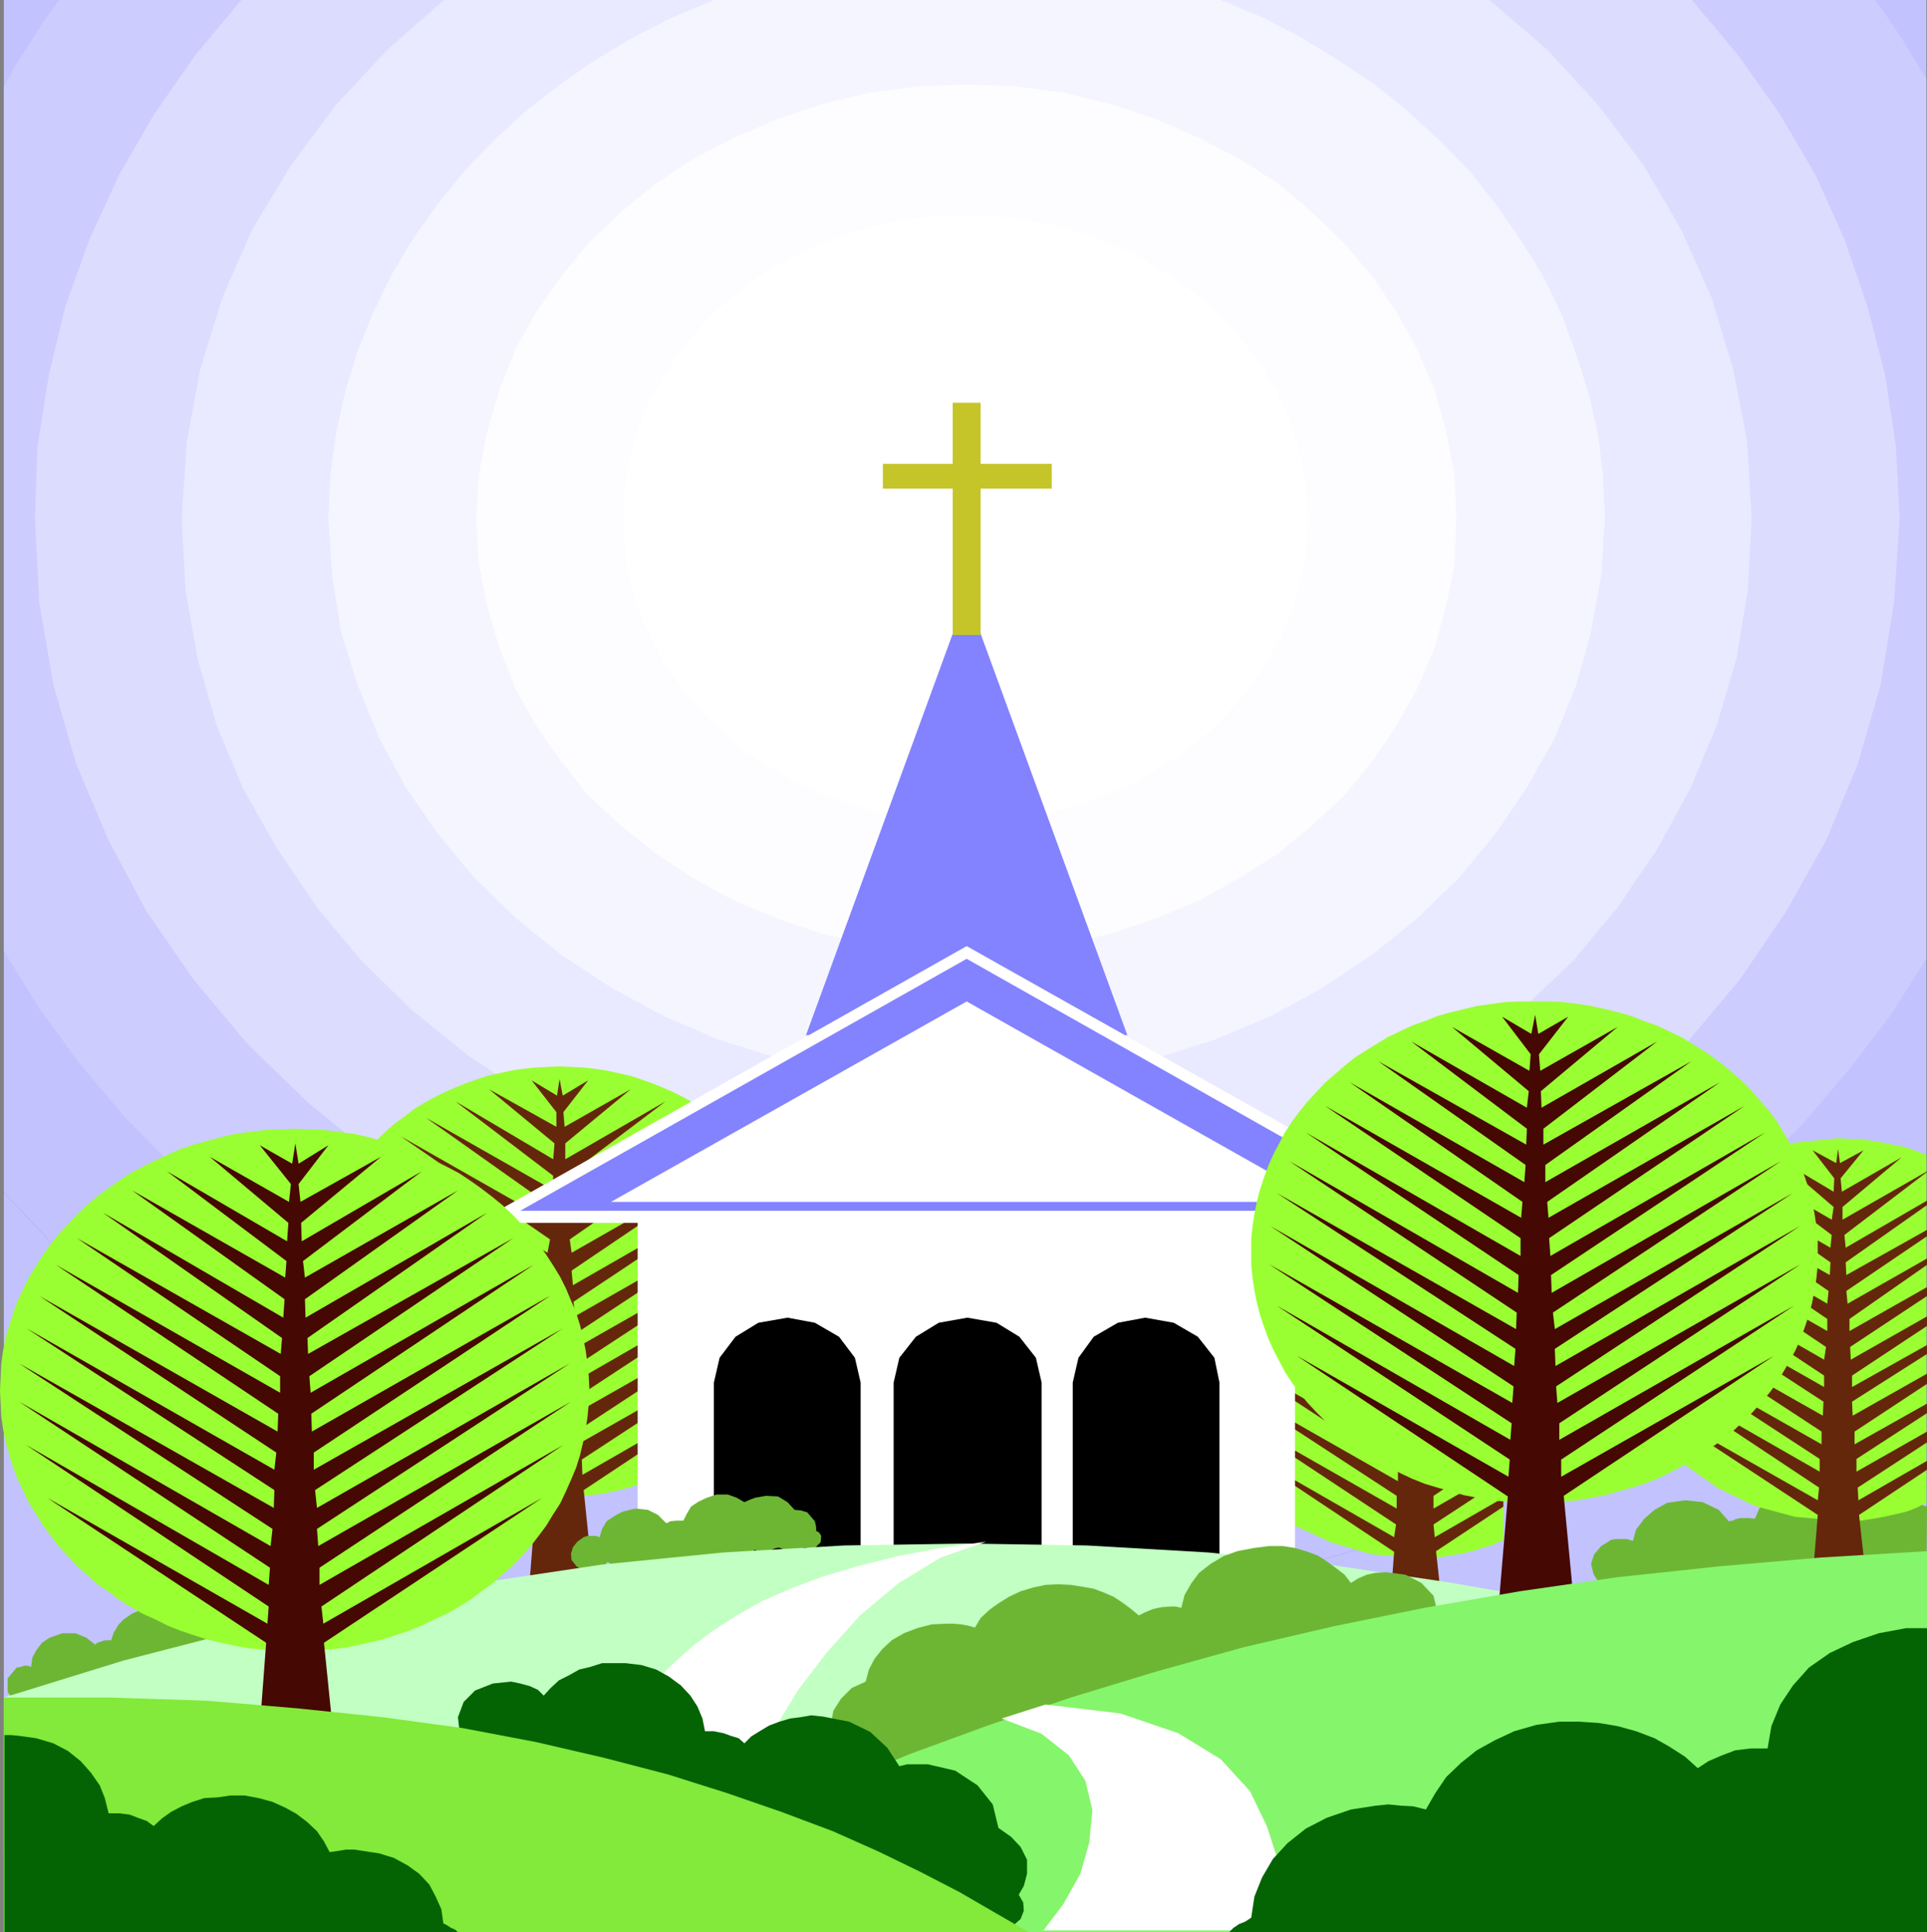
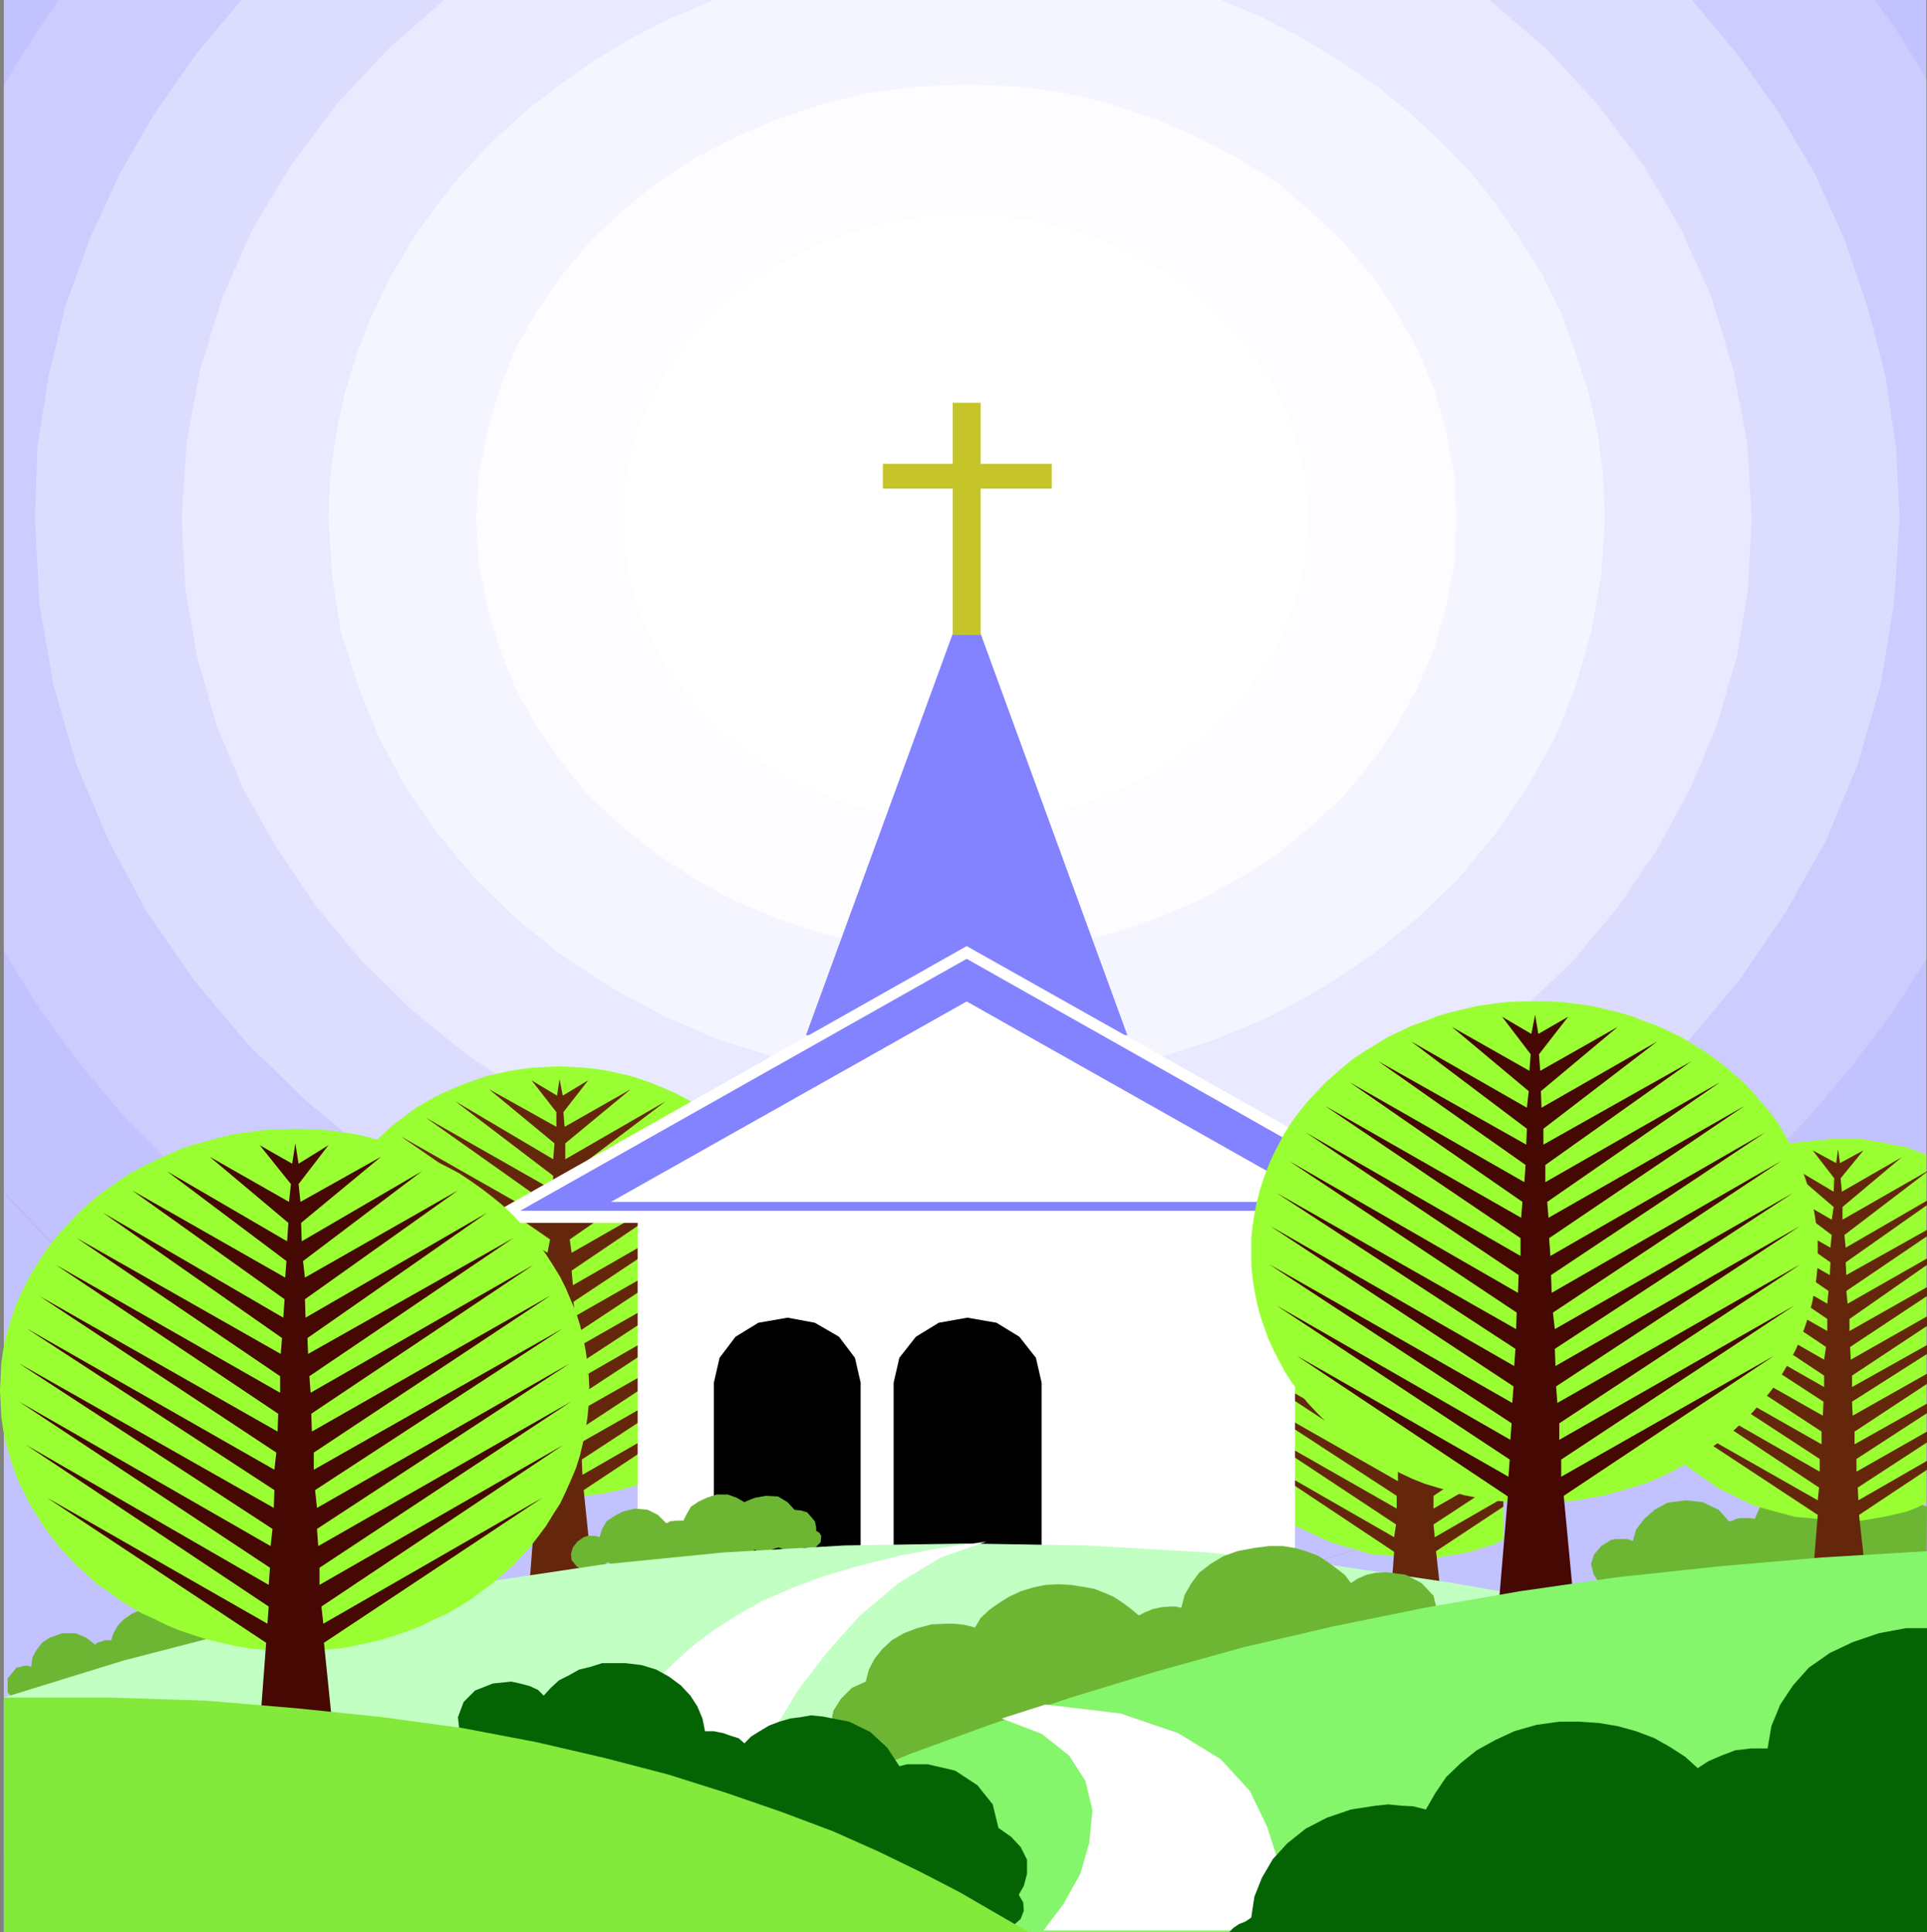
<svg xmlns="http://www.w3.org/2000/svg" xmlns:ns1="http://sodipodi.sourceforge.net/DTD/sodipodi-0.dtd" xmlns:ns2="http://www.inkscape.org/namespaces/inkscape" version="1.0" width="129.595mm" height="129.978mm" id="svg39" ns1:docname="Church 34.wmf">
  <rect width="100%" height="100%" fill="#808080" stroke="none" />
  <ns1:namedview id="namedview39" pagecolor="#ffffff" bordercolor="#000000" borderopacity="0.25" ns2:showpageshadow="2" ns2:pageopacity="0.0" ns2:pagecheckerboard="0" ns2:deskcolor="#d1d1d1" ns2:document-units="mm" />
  <defs id="defs1">
    <pattern id="WMFhbasepattern" patternUnits="userSpaceOnUse" width="6" height="6" x="0" y="0" />
  </defs>
  <path style="fill:#c2c2ff;fill-opacity:1;fill-rule:evenodd;stroke:none" d="M 0.969,491.254 H 489.81 l -0.161,-187.152 -10.978,11.646 -11.947,11.161 -12.269,10.352 -13.077,10.029 -13.884,9.058 -14.207,8.735 -14.691,7.764 -15.337,7.117 -15.821,6.632 -16.305,5.5 -16.951,5.014 -16.951,3.882 -17.274,3.397 -17.92,2.265 -17.92,1.456 -18.404,0.324 -18.566,-0.324 -17.92,-1.456 -17.92,-2.265 -17.597,-3.397 -17.113,-4.044 -16.79,-5.014 -16.305,-5.661 L 107.519,379.804 92.182,372.525 77.491,364.599 62.962,356.026 49.401,346.644 36.485,336.615 23.893,326.101 11.947,314.778 0.969,303.132 Z" id="path1" />
  <path style="fill:#c2c2ff;fill-opacity:1;fill-rule:evenodd;stroke:none" d="m 489.648,304.102 -10.978,11.646 -11.947,11.161 -12.269,10.352 -13.077,10.029 -13.884,9.058 -14.207,8.735 -14.691,7.764 -15.337,7.117 -15.821,6.632 -16.305,5.5 -16.951,5.014 -16.951,3.882 -17.274,3.397 -17.92,2.265 -17.92,1.456 -18.404,0.324 -18.566,-0.324 -17.92,-1.456 -17.92,-2.265 -17.597,-3.397 -17.113,-4.044 -16.79,-5.014 -16.305,-5.661 L 107.519,379.804 92.182,372.525 77.491,364.599 62.962,356.026 49.401,346.644 36.485,336.615 23.893,326.101 11.947,314.778 0.969,303.132 V 0 H 489.648 Z" id="path2" />
  <path style="fill:#046404;fill-opacity:1;fill-rule:evenodd;stroke:none" d="m 258.95,481.711 1.13,1.941 0.161,2.103 -0.807,2.103 -1.453,1.294 -2.099,0.971 -2.583,0.324 -1.614,-0.324 -1.614,-0.647 -1.13,-0.809 -0.807,-1.132 h -1.614 l -1.614,-0.162 -3.552,-0.809 -2.906,-1.132 -2.906,-1.779 -1.937,-2.426 h -0.807 l -0.969,-0.162 -3.229,-0.324 -3.229,-1.132 -3.067,-1.294 -2.583,-1.941 -1.13,0.647 -1.292,0.647 -1.292,0.324 h -1.453 l -1.776,-0.324 -1.453,-0.647 -1.13,-1.132 -0.969,-1.132 h -4.359 l -4.682,-0.971 -4.682,-1.618 -3.713,-2.103 -3.39,-3.073 -1.292,0.647 -1.453,0.324 -1.614,0.162 h -1.614 l -3.552,-0.809 -2.906,-1.941 -2.26,-2.426 -0.807,-2.912 -0.969,0.971 -1.13,0.647 -1.453,0.485 h -1.614 l -1.614,-0.485 -1.453,-0.647 -1.13,-0.971 -0.484,-1.294 -2.099,0.485 h -6.296 l -6.296,-1.294 -5.812,-2.588 -4.359,-4.044 -2.583,-4.853 -1.937,0.647 -2.099,0.647 h -4.036 l -4.52,-1.132 -3.875,-2.265 -2.26,-3.559 -0.484,-4.206 1.453,-3.882 2.906,-2.912 4.52,-1.779 4.682,-0.485 2.26,0.485 2.422,0.647 2.099,0.971 1.453,1.456 1.776,-1.941 2.099,-1.941 2.583,-1.294 2.583,-1.456 2.744,-0.647 3.067,-0.971 h 5.973 l 4.036,0.485 3.713,1.132 3.229,1.779 3.067,2.265 2.422,2.588 1.776,2.75 1.292,3.073 0.646,3.235 h 2.26 l 2.422,0.485 1.776,0.647 2.099,0.647 1.453,1.294 1.776,-1.779 2.099,-1.294 2.422,-1.456 2.583,-0.971 2.744,-0.809 2.583,-0.324 2.744,-0.485 3.067,0.324 6.619,1.294 5.328,2.588 4.359,4.044 3.067,4.691 1.937,-0.485 h 5.328 l 6.942,1.618 5.65,3.72 3.875,4.853 1.453,5.985 3.229,2.265 2.422,2.588 1.614,3.235 v 3.559 l -0.807,3.073 z" id="path3" />
  <path style="fill:#ccccff;fill-opacity:1;fill-rule:evenodd;stroke:none" d="M 489.648,20.058 486.581,14.882 483.352,9.705 480.123,4.853 476.572,0 H 15.014 L 11.139,5.338 7.749,10.676 4.197,16.176 0.969,21.999 V 241.826 l 9.041,14.558 10.009,13.749 11.301,13.426 12.108,12.293 13.077,11.97 14.045,10.676 14.368,10.352 15.337,9.382 16.467,8.088 16.628,7.441 17.597,6.632 18.243,5.176 18.404,4.206 18.889,3.073 19.534,1.779 19.857,0.485 19.696,-0.485 19.211,-1.779 18.889,-3.073 18.404,-4.044 18.081,-5.338 17.113,-6.309 16.951,-6.956 15.983,-8.25 15.498,-9.382 14.691,-10.029 13.722,-10.676 13.077,-11.808 11.947,-12.293 11.139,-13.102 10.332,-13.588 9.041,-14.235 z" id="path4" />
  <path style="fill:#dcdcff;fill-opacity:1;fill-rule:evenodd;stroke:none" d="m 430.077,0 11.624,13.911 10.655,15.043 9.041,15.367 7.426,16.499 5.812,16.984 4.52,17.47 2.744,18.117 0.969,18.44 -1.453,21.514 -3.39,20.705 -5.812,20.22 -8.072,19.411 -10.171,18.117 -11.785,17.308 -13.722,16.337 -15.175,14.72 -16.951,13.911 -18.243,11.808 -19.534,10.676 -20.503,8.735 -21.956,7.279 -22.602,5.176 -23.57,3.073 -24.055,1.132 -24.216,-1.132 -23.57,-3.073 -22.602,-5.176 -21.794,-7.279 -20.664,-8.735 L 113.331,305.881 95.088,294.073 78.137,280.162 62.962,265.442 49.239,249.105 37.293,231.797 27.606,213.68 19.373,194.269 13.561,174.05 10.009,153.345 8.879,131.831 9.525,113.391 12.431,95.275 16.628,77.805 22.763,60.82 30.351,44.321 39.23,28.954 49.724,13.911 61.347,0 Z" id="path5" />
  <path style="fill:#e9e9ff;fill-opacity:1;fill-rule:evenodd;stroke:none" d="m 378.577,0 14.691,12.617 13.077,14.235 11.462,15.205 9.525,16.337 7.749,17.308 5.489,18.278 3.552,18.44 1.13,19.411 -0.969,18.117 -2.906,17.47 -5.005,16.984 -6.78,16.176 -8.395,15.367 -10.009,14.72 -11.301,13.588 -13.238,12.617 -14.045,11.485 -15.337,10.191 -16.467,8.735 -17.436,7.441 -18.243,5.985 -19.05,4.529 -19.857,2.588 -20.341,0.971 -20.341,-0.971 -19.857,-2.588 -19.05,-4.529 -18.404,-5.985 -17.597,-7.441 -16.144,-8.735 -15.498,-10.191 -14.207,-11.485 -12.915,-12.617 L 80.559,230.665 70.549,215.945 61.832,200.578 55.051,184.402 50.208,167.418 47.141,149.948 46.172,131.831 47.463,112.421 50.854,93.98 56.504,75.702 64.092,58.394 73.94,42.057 85.24,26.852 98.479,12.617 112.847,0 Z" id="path6" />
  <path style="fill:#f5f5ff;fill-opacity:1;fill-rule:evenodd;stroke:none" d="m 310.288,0 10.494,4.367 10.009,5.176 9.525,5.823 9.364,6.309 8.395,6.794 8.072,7.441 7.588,7.764 6.619,8.411 6.135,8.897 5.65,9.058 4.682,9.544 3.713,10.191 3.229,10.029 2.422,10.514 1.292,10.514 0.484,10.999 -0.969,14.72 -2.583,14.235 -3.875,13.749 -5.328,13.102 -7.103,12.617 -7.911,11.646 -9.364,11.323 -10.494,10.191 -11.624,9.382 -12.431,8.25 -13.238,7.279 -14.207,5.985 -14.853,4.691 -15.66,3.559 -15.821,2.265 -16.628,0.809 -16.628,-0.809 -15.983,-2.265 -15.498,-3.559 -15.175,-4.691 -13.884,-5.985 -13.4,-7.279 -12.592,-8.25 -11.624,-9.382 -10.494,-10.191 -9.364,-11.323 -8.072,-11.646 -6.78,-12.617 -5.328,-13.102 -4.359,-13.749 -2.26,-14.235 -0.969,-14.72 0.484,-10.999 1.453,-10.514 2.26,-10.514 3.067,-10.029 4.036,-10.191 4.682,-9.544 5.328,-9.058 6.296,-8.897 6.78,-8.411 7.426,-7.764 8.072,-7.441 8.718,-6.794 9.041,-6.309 9.686,-5.823 L 170.965,4.367 181.459,0 Z" id="path7" />
  <path style="fill:#fdfdff;fill-opacity:1;fill-rule:evenodd;stroke:none" d="m 245.712,21.514 12.754,0.485 12.431,1.618 11.624,2.912 11.624,3.882 10.655,4.691 10.332,5.338 9.848,6.309 8.556,7.279 8.233,7.926 7.103,8.411 6.135,9.058 5.328,9.544 4.359,10.352 2.906,10.514 2.099,10.999 0.484,10.999 -0.484,11.485 -2.099,10.676 -2.906,10.514 -4.359,10.352 -5.328,9.544 -6.135,9.058 -7.103,8.735 -8.233,7.603 -8.556,7.117 -9.848,6.309 -10.332,5.661 -10.655,4.529 -11.624,3.882 -11.624,2.75 -12.431,1.618 -12.754,0.485 -12.592,-0.485 -12.431,-1.618 -11.947,-2.75 -11.462,-3.882 -10.816,-4.529 -10.332,-5.661 -9.525,-6.309 -8.879,-7.117 -8.233,-7.603 -6.942,-8.735 -6.296,-9.058 -5.328,-9.544 -4.036,-10.352 -3.067,-10.514 -2.099,-10.676 -0.646,-11.485 0.646,-10.999 2.099,-10.999 3.067,-10.514 4.036,-10.352 5.328,-9.544 6.296,-9.058 6.942,-8.411 8.233,-7.926 8.879,-7.279 9.525,-6.309 10.332,-5.338 10.816,-4.691 11.462,-3.882 11.947,-2.912 12.431,-1.618 z" id="path8" />
  <path style="fill:#ffffff;fill-opacity:1;fill-rule:evenodd;stroke:none" d="m 245.389,54.674 4.52,0.162 4.359,0.324 4.359,0.485 4.197,0.647 4.197,0.809 4.197,1.132 4.036,1.132 3.875,1.456 3.875,1.456 3.875,1.779 3.552,1.779 3.552,2.103 3.39,2.103 3.229,2.265 3.229,2.426 3.067,2.588 2.906,2.588 2.583,2.912 2.744,2.912 2.422,3.073 2.26,3.073 2.099,3.235 1.937,3.235 1.776,3.397 1.453,3.559 1.453,3.559 1.13,3.72 0.969,3.72 0.807,3.72 0.484,3.882 0.323,3.882 0.161,4.044 -0.161,3.882 -0.323,3.882 -0.484,3.882 -0.807,3.882 -0.969,3.72 -1.13,3.72 -1.453,3.559 -1.453,3.397 -1.776,3.397 -1.937,3.397 -2.099,3.235 -2.26,3.073 -2.422,3.073 -2.744,2.912 -2.583,2.912 -2.906,2.588 -3.067,2.588 -3.229,2.426 -3.229,2.265 -3.39,2.103 -3.552,2.103 -3.552,1.779 -3.875,1.779 -3.875,1.456 -3.875,1.456 -4.036,1.132 -4.197,1.132 -4.197,0.809 -4.197,0.647 -4.359,0.485 -4.359,0.324 -4.52,0.162 -4.52,-0.162 -4.359,-0.324 -4.359,-0.485 -4.197,-0.647 -4.197,-0.809 -4.197,-1.132 -4.036,-1.132 -3.875,-1.456 -3.875,-1.456 -3.713,-1.779 -3.713,-1.779 -3.552,-2.103 -3.39,-2.103 -3.229,-2.265 -3.229,-2.426 -2.906,-2.588 -2.906,-2.588 -2.744,-2.912 -2.583,-2.912 -2.422,-3.073 -2.26,-3.073 -2.26,-3.235 -1.776,-3.397 -1.776,-3.397 -1.614,-3.397 -1.453,-3.559 -1.13,-3.72 -0.969,-3.72 -0.807,-3.882 -0.484,-3.882 -0.323,-3.882 -0.161,-3.882 0.161,-4.044 0.323,-3.882 0.484,-3.882 0.807,-3.72 0.969,-3.72 1.13,-3.72 1.453,-3.559 1.614,-3.559 1.776,-3.397 1.776,-3.235 2.26,-3.235 2.26,-3.073 2.422,-3.073 2.583,-2.912 2.744,-2.912 2.906,-2.588 2.906,-2.588 3.229,-2.426 3.229,-2.265 3.39,-2.103 3.552,-2.103 3.713,-1.779 3.713,-1.779 3.875,-1.456 3.875,-1.456 4.036,-1.132 4.197,-1.132 4.197,-0.809 4.197,-0.647 4.359,-0.485 4.359,-0.324 z" id="path9" />
  <path style="fill:#8383ff;fill-opacity:1;fill-rule:evenodd;stroke:none" d="m 245.712,151.404 40.844,111.774 h -81.689 z" id="path10" />
  <path style="fill:#99ff32;fill-opacity:1;fill-rule:evenodd;stroke:none" d="m 142.067,271.104 3.229,0.162 3.067,0.162 3.067,0.324 3.067,0.485 2.906,0.647 2.906,0.647 2.906,0.971 2.744,0.971 2.744,1.132 2.583,1.132 2.583,1.294 2.583,1.456 2.422,1.456 2.26,1.779 2.26,1.618 2.099,1.779 2.099,1.941 1.937,2.103 1.776,1.941 1.776,2.103 1.614,2.265 1.453,2.265 1.453,2.426 1.292,2.426 0.969,2.426 0.969,2.588 0.807,2.588 0.807,2.588 0.484,2.75 0.484,2.75 0.161,2.75 v 2.75 2.912 l -0.161,2.75 -0.484,2.75 -0.484,2.588 -0.807,2.75 -0.807,2.588 -0.969,2.426 -0.969,2.588 -1.292,2.426 -1.453,2.265 -1.453,2.265 -1.614,2.265 -1.776,2.103 -1.776,2.103 -1.937,2.103 -2.099,1.779 -2.099,1.779 -2.26,1.779 -2.26,1.618 -2.422,1.456 -2.583,1.618 -2.583,1.132 -2.583,1.294 -2.744,1.132 -2.744,0.971 -2.906,0.809 -2.906,0.809 -2.906,0.647 -3.067,0.485 -3.067,0.324 -3.067,0.162 h -3.229 -3.067 l -3.229,-0.162 -3.067,-0.324 -3.067,-0.485 -2.906,-0.647 -2.906,-0.809 -2.906,-0.809 -2.744,-0.971 -2.744,-1.132 -2.583,-1.294 -2.583,-1.132 -2.583,-1.618 -2.422,-1.456 -2.26,-1.618 -2.26,-1.779 -2.099,-1.779 -2.099,-1.779 -1.937,-2.103 -1.776,-2.103 -1.776,-2.103 -1.614,-2.265 -1.453,-2.265 -1.292,-2.265 -1.292,-2.426 -1.13,-2.588 -0.969,-2.426 -0.807,-2.588 -0.646,-2.75 -0.646,-2.588 -0.323,-2.75 -0.323,-2.75 v -2.912 -2.75 l 0.323,-2.75 0.323,-2.75 0.646,-2.75 0.646,-2.588 0.807,-2.588 0.969,-2.588 1.13,-2.426 1.292,-2.426 1.292,-2.426 1.453,-2.265 1.614,-2.265 1.776,-2.103 1.776,-1.941 1.937,-2.103 2.099,-1.941 2.099,-1.779 2.26,-1.618 2.26,-1.779 2.422,-1.456 2.583,-1.456 2.583,-1.294 2.583,-1.132 2.744,-1.132 2.744,-0.971 2.906,-0.971 2.906,-0.647 2.906,-0.647 3.067,-0.485 3.067,-0.324 3.229,-0.162 z" id="path11" />
  <path style="fill:#99ff32;fill-opacity:1;fill-rule:evenodd;stroke:none" d="m 359.689,298.764 2.744,0.162 h 3.067 l 2.744,0.485 3.067,0.485 2.906,0.647 2.422,0.485 2.906,0.971 2.583,0.971 v 88.481 l -2.583,1.294 -2.906,0.809 -2.422,0.809 -2.906,0.647 -3.067,0.485 -2.744,0.485 h -5.812 l -10.978,-0.809 -10.494,-3.073 -9.364,-4.367 -7.911,-5.823 -6.78,-7.441 -5.005,-8.25 -3.39,-9.058 -0.969,-9.705 0.969,-9.705 3.552,-9.058 5.166,-8.411 6.458,-7.117 8.233,-5.985 9.525,-4.691 10.009,-2.588 z" id="path12" />
  <path style="fill:#c5c52a;fill-opacity:1;fill-rule:evenodd;stroke:none" d="m 224.402,124.229 v -6.309 h 17.758 V 102.392 h 7.103 v 15.529 h 18.081 v 6.309 h -18.081 v 37.204 h -7.103 v -37.204 z" id="path13" />
  <path style="fill:#64270b;fill-opacity:1;fill-rule:evenodd;stroke:none" d="m 142.229,274.339 -0.646,4.206 -6.458,-3.882 6.296,8.088 v 3.72 l -17.113,-9.544 16.628,13.749 -0.323,4.044 -24.862,-14.72 24.862,18.925 -0.161,3.559 -32.127,-18.278 31.965,22.646 -0.323,3.72 -38.1,-21.675 37.938,26.205 -0.646,3.397 -42.297,-24.425 42.297,28.954 -0.161,3.72 -46.818,-26.852 46.656,31.057 -0.323,3.72 -49.885,-28.469 49.724,32.998 -0.161,3.397 -52.145,-29.601 52.145,34.131 -0.323,3.72 -53.114,-30.572 52.952,34.778 -0.323,3.72 -52.952,-30.087 52.468,34.454 v 3.559 l -50.854,-28.954 50.692,33.322 -0.323,3.882 -45.849,-26.528 45.849,30.734 -1.937,24.749 h 16.467 l -2.583,-25.072 45.849,-30.41 -46.172,26.528 -0.161,-3.882 50.854,-33.322 -51.015,28.954 v -3.559 l 52.468,-34.454 -52.952,30.087 -0.323,-3.72 52.952,-34.778 -53.114,30.572 -0.161,-3.72 51.984,-34.131 -51.984,29.601 -0.484,-3.397 49.885,-32.998 -49.885,28.469 -0.323,-3.72 46.656,-31.057 -46.818,26.852 -0.323,-3.72 42.782,-28.954 -42.782,24.425 -0.484,-3.397 37.777,-26.205 -37.938,21.675 -0.323,-3.72 31.965,-22.646 -32.127,18.278 v -3.559 l 25.023,-18.925 -25.508,14.72 v -4.044 l 16.628,-13.749 -16.79,9.544 -0.323,-3.72 6.296,-8.088 -6.458,3.882 z" id="path14" />
  <path style="fill:#64270b;fill-opacity:1;fill-rule:evenodd;stroke:none" d="m 382.129,380.775 v 2.265 l -17.113,11.323 2.422,22.161 h -14.691 l 1.614,-21.999 -40.844,-27.175 40.844,23.455 0.484,-3.235 -45.203,-29.925 45.365,25.881 v -3.235 l -46.818,-30.572 47.141,26.852 v -3.235 l -47.141,-30.895 47.625,26.852 v -3.559 l -46.172,-30.087 46.333,26.366 0.161,-3.235 -44.235,-28.954 44.235,25.234 0.323,-3.235 -41.329,-27.984 41.49,23.94 0.323,-3.073 -37.777,-25.719 37.777,21.837 0.323,-3.235 -33.418,-22.969 33.418,18.925 0.323,-3.235 -28.413,-20.22 28.575,16.176 0.323,-3.073 -22.117,-16.499 22.117,12.779 0.323,-3.235 -14.852,-12.617 15.014,8.573 0.161,-3.235 -5.489,-7.117 5.812,3.235 0.646,-3.559 0.484,3.559 5.812,-3.235 -5.65,7.117 v 3.235 l 15.175,-8.573 -14.691,12.617 v 3.235 l 21.31,-12.293 v 0.162 l -20.987,15.852 0.161,3.073 20.826,-11.646 v 1.132 l -20.503,14.558 0.161,3.235 20.341,-11.485 v 1.618 l -20.341,13.911 0.323,3.235 20.019,-11.485 v 1.618 l -19.857,13.749 v 3.073 l 19.857,-11.161 v 2.265 l -19.373,12.941 v 3.235 l 19.373,-10.999 v 2.265 l -18.889,12.455 v 3.235 l 18.889,-10.676 v 2.265 l -18.889,12.132 0.161,3.559 18.727,-10.838 v 2.75 l -18.243,12.132 v 3.235 l 18.243,-10.352 v 2.265 l -17.758,11.808 v 3.235 l 17.758,-10.191 v 2.588 l -17.758,11.646 0.323,3.235 z" id="path15" />
  <path style="fill:#ffffff;fill-opacity:1;fill-rule:evenodd;stroke:none" d="m 329.177,310.896 h 41.49 L 245.712,240.532 121.08,310.896 H 162.086 v 88.157 h 167.091 z" id="path16" />
  <path style="fill:#8383ff;fill-opacity:1;fill-rule:evenodd;stroke:none" d="m 245.712,243.767 113.331,64.056 H 132.22 Z" id="path17" />
  <path style="fill:#ffffff;fill-opacity:1;fill-rule:evenodd;stroke:none" d="M 335.957,305.558 H 155.306 l 90.407,-50.953 z" id="path18" />
  <path style="fill:#6db634;fill-opacity:1;fill-rule:evenodd;stroke:none" d="m 62.316,415.552 0.969,0.162 0.323,0.809 0.484,1.779 -1.292,1.456 -1.453,0.324 -1.13,-0.324 -0.484,0.324 -0.646,0.485 -1.292,0.324 -1.292,0.324 h -1.453 l -1.453,-0.485 v 0.162 h -0.323 l -1.453,0.485 -1.453,0.485 -1.453,0.324 -1.13,-0.324 -0.323,0.971 -1.13,0.971 -1.292,0.162 -1.453,-0.162 -0.646,0.162 -0.646,0.485 -1.937,0.647 -1.776,0.485 h -1.937 l -1.937,-0.162 -0.646,0.809 -1.13,0.971 -1.453,0.324 h -1.614 l -1.13,-0.324 -1.13,-0.971 -0.484,1.294 -0.807,0.647 -1.292,0.324 -1.13,-0.485 -1.292,1.132 -1.292,0.647 -2.906,1.294 -2.583,0.162 -2.583,-0.485 -2.099,-1.132 -2.26,2.265 -2.099,0.485 -1.937,-0.162 -1.614,-0.647 -1.292,-1.294 v -3.559 l 2.26,-2.75 0.969,-0.162 0.969,-0.324 h 0.969 l 0.807,0.324 0.323,-2.426 0.969,-1.779 1.453,-1.941 1.937,-1.294 3.229,-1.132 h 3.39 l 2.744,1.132 2.26,1.779 0.484,-0.485 0.484,-0.162 1.453,-0.485 h 1.614 l 0.646,-1.941 1.292,-2.103 1.292,-1.294 2.099,-1.456 2.422,-0.971 2.744,-0.162 2.422,0.324 2.26,0.971 0.969,-0.971 1.292,-0.647 2.906,-0.809 2.744,0.162 2.583,0.647 2.099,1.941 h 1.776 l 1.453,0.485 1.453,0.647 1.13,1.132 0.484,1.456 z" id="path19" />
  <path style="fill:#000000;fill-opacity:1;fill-rule:evenodd;stroke:none" d="m 264.762,399.053 v -47.556 l -1.453,-6.309 -4.197,-5.338 -5.812,-3.559 -7.426,-1.294 -7.265,1.294 -5.812,3.559 -4.197,5.338 -1.453,6.309 v 47.556 z" id="path20" />
  <path style="fill:#000000;fill-opacity:1;fill-rule:evenodd;stroke:none" d="m 218.752,399.053 v -47.556 l -1.453,-6.309 -4.036,-5.338 -6.135,-3.559 -6.942,-1.294 -7.426,1.294 -5.812,3.559 -4.036,5.338 -1.453,6.309 v 47.556 z" id="path21" />
-   <path style="fill:#000000;fill-opacity:1;fill-rule:evenodd;stroke:none" d="m 309.965,399.053 v -47.556 l -1.292,-6.309 -4.197,-5.338 -6.135,-3.559 -7.265,-1.294 -6.942,1.294 -6.135,3.559 -3.875,5.338 -1.453,6.309 v 47.556 z" id="path22" />
+   <path style="fill:#000000;fill-opacity:1;fill-rule:evenodd;stroke:none" d="m 309.965,399.053 v -47.556 v 47.556 z" id="path22" />
  <path style="fill:#6db634;fill-opacity:1;fill-rule:evenodd;stroke:none" d="m 207.451,389.186 0.807,0.485 0.484,0.809 -0.161,1.618 -1.453,1.456 h -1.453 l -1.13,-0.162 -0.484,0.162 -0.646,0.324 -1.453,0.162 h -1.292 l -1.453,-0.162 -1.453,-0.485 v 0.162 h -0.484 l -1.292,0.485 -1.453,0.324 h -1.453 l -1.292,-0.324 -0.484,0.647 -0.969,0.809 h -1.453 l -1.13,-0.324 -0.807,0.324 -0.807,0.485 -2.099,0.485 -1.937,0.162 -1.776,-0.162 -1.776,-0.485 -0.969,0.647 -1.292,0.647 -1.292,0.324 h -1.776 l -0.969,-0.971 -1.13,-0.647 -0.323,0.647 -0.969,0.971 h -1.453 l -1.292,-0.485 -1.292,0.647 -1.614,0.971 -2.583,0.647 -2.744,-0.162 -2.26,-0.647 -2.099,-1.456 -1.292,1.132 -1.292,0.809 -1.937,0.324 -2.099,-0.324 -1.292,-0.809 -1.292,-1.618 -0.161,-1.618 0.484,-1.618 1.13,-1.456 1.614,-1.132 0.969,-0.324 h 2.099 l 0.969,0.324 0.646,-2.103 1.13,-1.941 1.937,-1.294 2.099,-1.132 3.229,-0.809 3.229,0.324 2.583,1.294 2.099,2.103 0.484,-0.162 0.484,-0.324 1.614,-0.162 h 1.776 l 0.807,-1.618 1.13,-1.941 1.937,-1.294 2.099,-0.971 2.422,-0.809 h 2.906 l 2.26,0.809 1.937,1.132 1.453,-0.647 1.292,-0.485 2.744,-0.485 3.067,0.162 2.422,1.456 1.776,1.941 1.614,0.162 1.614,0.485 0.969,1.132 0.969,1.132 0.323,1.456 z" id="path23" />
  <path style="fill:#6db634;fill-opacity:1;fill-rule:evenodd;stroke:none" d="m 489.648,396.465 -2.099,0.809 -2.099,0.324 h -2.422 l -1.937,-0.971 h -0.969 l -2.099,0.971 h -4.359 l -1.776,-0.485 -0.646,1.132 -1.453,0.971 -0.969,0.162 h -1.13 l -0.969,-0.324 -0.646,-0.324 -1.292,0.485 -1.292,0.647 -2.744,0.647 h -2.906 l -2.744,-0.324 -2.583,-0.809 -1.13,1.132 -1.614,0.971 -2.422,0.485 -2.099,-0.162 -1.614,-0.971 -1.453,-1.456 -0.646,1.132 -1.614,1.294 -1.776,0.162 -1.776,-0.971 -0.807,0.809 -0.969,0.647 -1.292,0.485 -1.13,0.485 -3.875,0.647 h -4.036 l -3.552,-1.132 -2.744,-2.103 -0.646,0.971 -0.969,0.647 -1.13,0.485 -0.969,0.647 -3.067,0.485 -2.583,-0.485 -2.26,-1.294 -1.292,-2.103 -0.646,-2.588 0.807,-2.426 1.776,-2.103 2.583,-1.618 1.292,-0.162 h 2.744 l 1.453,0.485 0.807,-2.912 2.099,-2.75 2.583,-2.265 3.229,-1.779 4.682,-0.647 4.359,0.485 4.036,1.941 2.583,2.912 0.969,-0.162 0.646,-0.324 1.13,-0.324 h 2.422 l 1.453,0.162 1.13,-2.588 1.937,-2.588 2.422,-1.779 3.39,-1.779 3.713,-0.647 3.713,0.324 3.713,0.971 2.744,1.779 0.969,-0.485 0.969,-0.647 0.646,-0.485 1.13,-0.162 4.52,-0.809 4.036,0.485 3.39,2.103 2.26,2.75 h 1.614 l 1.453,0.485 z" id="path24" />
  <path style="fill:#c2ffc2;fill-opacity:1;fill-rule:evenodd;stroke:none" d="M 0.969,491.254 H 489.81 v -59.688 l -30.028,-9.22 -30.351,-7.926 -30.512,-6.794 -30.674,-5.338 -30.674,-4.529 -30.512,-3.073 -30.835,-1.779 -30.835,-0.485 -30.835,0.485 -30.674,1.779 -30.835,3.073 -30.351,4.529 -30.512,5.338 -30.835,6.794 -30.028,7.764 -30.351,9.382 z" id="path25" />
  <path style="fill:#99ff32;fill-opacity:1;fill-rule:evenodd;stroke:none" d="m 467.208,289.382 2.906,0.162 h 2.906 l 2.744,0.485 3.067,0.485 2.906,0.647 2.744,0.485 2.583,0.971 2.583,0.971 v 88.481 l -2.583,1.294 -2.583,0.971 -2.744,0.647 -2.906,0.647 -2.744,0.485 -3.067,0.485 h -5.812 l -10.978,-0.971 -10.171,-2.75 -9.364,-4.529 -8.233,-5.823 -6.458,-7.441 -5.328,-8.25 -3.067,-9.058 -1.292,-9.544 1.292,-9.867 3.229,-9.058 5.166,-8.411 6.78,-7.279 8.072,-5.823 9.364,-4.691 10.009,-2.588 z" id="path26" />
  <path style="fill:#6db634;fill-opacity:1;fill-rule:evenodd;stroke:none" d="m 212.778,443.86 -1.13,1.618 -0.807,2.103 0.807,1.941 1.292,1.618 2.099,1.132 2.583,0.324 h 1.614 l 1.614,-0.485 1.453,-0.809 1.13,-1.132 1.614,0.162 1.614,-0.162 4.036,-0.324 3.229,-1.132 3.229,-1.618 2.26,-2.103 h 1.776 l 3.552,-0.162 3.39,-0.809 3.067,-1.132 3.067,-1.618 0.969,0.647 1.13,0.809 1.614,0.485 h 3.229 l 1.776,-0.809 1.13,-0.971 1.13,-1.132 1.13,0.324 h 1.13 l 1.292,0.162 1.13,-0.162 4.843,-0.485 5.005,-1.294 4.036,-1.941 3.713,-2.426 1.292,0.485 1.614,0.485 1.614,0.162 1.614,0.324 4.036,-0.485 3.067,-1.618 2.26,-2.265 1.453,-2.912 0.807,0.971 1.292,0.647 1.614,0.809 h 1.453 l 1.453,-0.324 1.776,-0.647 1.292,-0.971 0.807,-1.132 2.099,0.647 2.099,0.485 h 7.588 l 3.552,-0.647 3.067,-0.971 2.906,-1.456 2.744,-1.618 2.099,-1.779 1.776,-2.426 1.614,-2.265 1.614,0.809 1.937,0.809 2.26,0.162 2.099,0.324 4.843,-0.971 4.359,-2.103 2.744,-3.235 0.969,-4.044 -0.969,-4.044 -3.067,-3.235 -4.036,-2.103 -5.005,-0.647 -2.583,0.162 -2.26,0.485 -2.26,0.971 -1.776,1.132 -1.614,-2.103 -2.099,-1.618 -2.422,-1.779 -2.26,-1.456 -3.067,-1.132 -2.744,-0.809 -3.067,-0.485 h -3.552 l -3.875,0.485 -4.197,0.809 -3.552,1.294 -3.229,1.941 -2.906,2.265 -1.937,2.588 -1.776,3.073 -0.807,3.235 -1.453,-0.324 h -1.292 l -2.26,0.162 -2.26,0.485 -1.937,0.809 -1.614,0.809 -1.937,-1.618 -1.937,-1.456 -2.422,-1.618 -2.583,-1.132 -2.583,-0.971 -2.744,-0.485 -3.067,-0.485 -3.067,-0.162 -3.39,0.162 -3.067,0.647 -3.229,0.971 -3.067,1.456 -2.583,1.618 -2.26,1.618 -2.26,2.103 -1.453,2.426 -1.776,-0.485 -1.776,-0.324 -1.937,-0.162 h -1.776 l -3.713,0.162 -3.713,0.971 -3.39,1.294 -3.067,1.779 -2.422,2.265 -1.937,2.426 -1.453,2.75 -0.807,3.073 -3.552,1.618 -2.744,2.75 -1.937,3.073 -0.646,3.559 0.484,2.75 z" id="path27" />
  <path style="fill:#64270b;fill-opacity:1;fill-rule:evenodd;stroke:none" d="m 489.81,371.393 v 2.265 l -17.274,11.485 2.422,21.999 h -14.691 l 1.776,-21.999 -41.006,-27.013 41.006,23.293 0.323,-3.235 -45.042,-29.925 45.203,25.881 v -3.235 l -46.818,-30.572 47.302,26.852 v -3.235 l -47.141,-30.895 47.463,26.852 0.161,-3.559 -46.172,-30.087 46.333,26.366 v -2.912 l -44.073,-29.278 44.073,25.234 0.484,-3.235 -41.167,-27.66 41.49,23.616 v -3.073 l -37.777,-25.719 37.777,21.837 0.323,-3.235 -33.418,-22.969 33.741,18.925 0.161,-3.235 -28.413,-19.896 28.413,16.176 0.323,-3.235 -22.117,-16.661 22.117,12.779 0.484,-3.235 -14.691,-12.617 14.691,8.735 0.161,-3.397 -5.489,-7.117 5.973,3.235 0.484,-3.559 0.484,3.559 5.973,-3.235 -5.812,7.117 0.323,3.397 15.175,-8.735 -15.014,12.617 v 3.235 l 21.472,-12.293 v 0.162 l -20.987,16.014 0.323,3.235 20.664,-11.97 v 1.132 l -20.664,14.558 0.161,3.235 20.503,-11.485 v 1.618 l -20.503,13.911 0.323,3.235 20.18,-11.485 v 1.618 l -19.696,13.749 v 3.073 l 19.696,-11.161 v 2.265 l -19.534,12.941 0.161,3.235 19.373,-10.999 v 2.426 l -19.05,12.617 v 2.912 l 19.05,-10.676 v 2.265 l -19.05,12.132 0.161,3.559 18.889,-10.676 v 2.588 l -18.404,12.132 v 3.235 l 18.404,-10.352 v 2.426 l -17.92,11.646 v 3.235 l 17.92,-10.191 v 2.75 l -17.597,11.485 0.161,3.235 z" id="path28" />
  <path style="fill:#99ff32;fill-opacity:1;fill-rule:evenodd;stroke:none" d="m 390.04,254.605 h 3.713 l 3.552,0.162 3.713,0.485 3.39,0.485 3.552,0.809 3.39,0.809 3.39,0.971 3.229,1.294 3.229,1.132 3.067,1.456 3.067,1.456 2.906,1.779 2.906,1.779 2.583,1.779 2.744,2.103 2.422,2.103 2.422,2.103 2.26,2.426 2.099,2.426 2.099,2.426 1.937,2.588 1.614,2.75 1.614,2.75 1.453,2.75 1.292,2.912 1.13,3.073 0.969,2.912 0.807,3.073 0.646,3.235 0.484,3.235 0.323,3.073 v 3.397 3.235 l -0.323,3.235 -0.484,3.235 -0.646,3.235 -0.807,3.073 -0.969,2.912 -1.13,3.073 -1.292,2.912 -1.453,2.75 -1.614,2.75 -1.614,2.75 -1.937,2.588 -2.099,2.426 -2.099,2.426 -2.26,2.265 -2.422,2.265 -2.422,2.103 -2.744,1.941 -2.583,1.941 -2.906,1.779 -2.906,1.618 -3.067,1.618 -3.067,1.456 -3.229,1.294 -3.229,0.971 -3.39,0.971 -3.39,0.971 -3.552,0.647 -3.39,0.647 -3.713,0.324 -3.552,0.324 h -3.713 -3.713 l -3.713,-0.324 -3.552,-0.324 -3.552,-0.647 -3.39,-0.647 -3.39,-0.971 -3.39,-0.971 -3.229,-0.971 -3.229,-1.294 -3.067,-1.456 -3.067,-1.618 -2.906,-1.618 -2.906,-1.779 -2.744,-1.941 -2.583,-1.941 -2.422,-2.103 -2.422,-2.265 -2.26,-2.265 -2.26,-2.426 -1.937,-2.426 -1.937,-2.588 -1.776,-2.75 -1.453,-2.75 -1.453,-2.75 -1.292,-2.912 -1.13,-3.073 -0.969,-2.912 -0.807,-3.073 -0.646,-3.235 -0.484,-3.235 -0.323,-3.235 v -3.235 -3.397 l 0.323,-3.073 0.484,-3.235 0.646,-3.235 0.807,-3.073 0.969,-2.912 1.13,-3.073 1.292,-2.912 1.453,-2.75 1.453,-2.75 1.776,-2.75 1.937,-2.588 1.937,-2.426 2.26,-2.426 2.26,-2.426 2.422,-2.103 2.422,-2.103 2.583,-2.103 2.744,-1.779 2.906,-1.779 2.906,-1.779 3.067,-1.456 3.067,-1.456 3.229,-1.132 3.229,-1.294 3.39,-0.971 3.39,-0.809 3.39,-0.809 3.552,-0.485 3.552,-0.485 3.713,-0.162 z" id="path29" />
  <path style="fill:#450803;fill-opacity:1;fill-rule:evenodd;stroke:none" d="m 390.201,258.001 -0.969,4.853 -7.426,-4.367 7.265,9.544 -0.323,4.206 -19.696,-11.161 19.534,16.337 -0.484,4.206 -29.382,-16.823 29.382,22.161 -0.161,4.044 -37.616,-21.19 37.454,26.366 -0.323,4.367 -44.396,-25.396 43.912,30.41 -0.323,4.044 -49.885,-28.469 49.724,33.645 v 4.529 l -54.567,-31.381 54.082,36.233 -0.161,4.529 -58.118,-33.484 57.796,38.498 -0.161,4.206 -60.863,-34.616 60.702,39.63 -0.323,4.367 -61.993,-35.586 61.832,40.763 -0.323,4.206 -61.832,-35.263 61.67,40.439 -0.323,4.206 -59.41,-34.131 59.249,39.145 -0.323,4.367 -53.76,-30.734 53.598,35.748 -2.422,28.793 h 19.373 l -2.744,-28.954 53.437,-35.586 -54.082,30.734 v -4.367 l 59.249,-39.145 -59.733,34.131 v -4.206 l 61.347,-40.439 -61.832,35.263 -0.323,-4.206 61.993,-40.763 -62.154,35.586 -0.161,-4.367 60.54,-39.63 -60.54,34.616 -0.484,-4.206 57.957,-38.498 -58.28,33.484 -0.161,-4.529 54.405,-36.233 -54.567,31.381 -0.323,-4.529 49.724,-33.645 -49.885,28.469 -0.323,-4.044 43.912,-30.41 -44.396,25.396 v -4.367 l 37.131,-26.366 -37.616,21.19 v -4.044 l 28.898,-22.161 -29.382,16.823 -0.161,-4.206 19.534,-16.337 -19.696,11.161 -0.323,-4.206 7.426,-9.544 -7.588,4.367 z" id="path30" />
  <path style="fill:#85f56c;fill-opacity:1;fill-rule:evenodd;stroke:none" d="M 489.81,491.254 H 138.516 l 17.597,-10.029 17.597,-9.544 18.727,-8.897 19.211,-8.735 19.534,-8.088 20.341,-7.441 20.664,-6.956 21.794,-6.632 22.117,-6.147 22.925,-5.338 23.086,-4.691 24.216,-4.206 24.7,-3.559 25.669,-2.75 26.153,-2.265 26.961,-1.618 z" id="path31" />
  <path style="fill:#ffffff;fill-opacity:1;fill-rule:evenodd;stroke:none" d="m 153.691,444.345 2.422,-3.559 2.26,-3.235 3.067,-3.72 3.067,-4.044 3.39,-3.72 4.036,-3.882 4.359,-3.882 5.166,-3.882 5.812,-3.72 6.296,-3.559 7.265,-3.235 8.233,-3.073 8.718,-2.588 10.171,-2.588 10.978,-2.103 11.785,-1.618 -11.624,4.044 -10.655,6.47 -9.848,8.25 -8.395,9.382 -7.426,9.705 -5.65,9.382 -4.359,9.058 -2.583,7.117 z" id="path32" />
  <path style="fill:#ffffff;fill-opacity:1;fill-rule:evenodd;stroke:none" d="m 326.432,490.769 -0.323,-8.088 -1.13,-9.22 -2.906,-9.058 -4.359,-9.058 -7.426,-8.088 -10.816,-6.632 -14.691,-5.014 -19.05,-2.265 -11.139,3.559 10.171,3.882 6.942,5.5 4.197,6.47 1.776,7.441 -0.807,8.25 -2.26,7.926 -4.359,7.764 -5.005,6.632 z" id="path33" />
  <path style="fill:#99ff32;fill-opacity:1;fill-rule:evenodd;stroke:none" d="m 74.908,286.956 3.875,0.162 3.713,0.162 3.713,0.485 3.713,0.485 3.552,0.809 3.552,0.971 3.552,0.971 3.39,1.132 3.229,1.456 3.229,1.456 3.229,1.618 3.067,1.618 2.906,1.941 2.744,1.941 2.744,2.103 2.583,2.103 2.583,2.426 2.26,2.426 2.26,2.426 2.099,2.588 1.937,2.75 1.776,2.75 1.776,2.912 1.453,2.912 1.292,3.073 1.292,3.073 0.969,3.073 0.807,3.235 0.646,3.235 0.484,3.397 0.323,3.397 0.161,3.397 -0.161,3.397 -0.323,3.397 -0.484,3.235 -0.646,3.235 -0.807,3.397 -0.969,3.073 -1.292,3.073 -1.292,2.912 -1.453,3.073 -1.776,2.75 -1.776,2.912 -1.937,2.588 -2.099,2.75 -2.26,2.426 -2.26,2.426 -2.583,2.265 -2.583,2.265 -2.744,1.941 -2.744,2.103 -2.906,1.779 -3.067,1.779 -3.229,1.456 -3.229,1.618 -3.229,1.294 -3.39,1.132 -3.552,1.132 -3.552,0.809 -3.552,0.809 -3.713,0.647 -3.713,0.324 -3.713,0.324 h -3.875 -3.875 l -3.713,-0.324 -3.713,-0.324 -3.713,-0.647 -3.552,-0.809 -3.552,-0.809 -3.552,-1.132 -3.39,-1.132 -3.229,-1.294 -3.229,-1.618 -3.229,-1.456 -3.067,-1.779 -2.906,-1.779 -2.744,-2.103 -2.906,-1.941 -2.422,-2.265 -2.583,-2.265 -2.26,-2.426 -2.26,-2.426 -2.099,-2.75 -1.937,-2.588 L 9.202,384.98 7.426,382.23 5.973,379.157 4.52,376.245 3.39,373.172 2.422,370.099 1.453,366.702 0.807,363.467 0.323,360.232 0.161,356.835 0,353.438 l 0.161,-3.397 0.161,-3.397 0.484,-3.397 0.646,-3.235 0.969,-3.235 0.969,-3.073 1.13,-3.073 1.453,-3.073 1.453,-2.912 1.776,-2.912 1.776,-2.75 1.937,-2.75 2.099,-2.588 2.26,-2.426 2.26,-2.426 2.583,-2.426 2.422,-2.103 2.906,-2.103 2.744,-1.941 2.906,-1.941 3.067,-1.618 3.229,-1.618 3.229,-1.456 3.229,-1.456 3.39,-1.132 3.552,-0.971 3.552,-0.971 3.552,-0.809 3.713,-0.485 3.713,-0.485 3.713,-0.162 z" id="path34" />
  <path style="fill:#450803;fill-opacity:1;fill-rule:evenodd;stroke:none" d="m 75.07,290.676 -0.807,5.176 -8.233,-4.691 7.911,9.867 -0.484,4.529 -20.18,-11.485 20.019,16.823 -0.323,4.691 -30.512,-17.793 30.351,22.808 -0.323,4.206 -38.907,-22.161 38.746,27.66 -0.323,4.691 -45.849,-26.69 45.526,31.866 -0.323,4.044 -51.822,-29.44 51.661,35.101 v 4.206 l -56.988,-32.513 56.504,37.851 -0.161,4.529 -60.54,-34.454 60.217,39.792 -0.484,4.367 -62.962,-35.91 62.962,41.086 -0.161,4.529 -64.738,-36.719 64.415,42.057 -0.484,4.367 -63.93,-36.719 63.769,42.218 -0.323,4.367 -61.67,-35.586 61.67,41.086 -0.323,4.367 -56.02,-32.028 55.697,36.88 -2.26,30.087 h 20.019 l -3.067,-30.087 55.535,-36.88 -55.697,32.028 -0.484,-4.367 61.509,-41.086 -61.993,35.586 v -4.367 l 63.93,-42.218 -64.253,36.719 -0.323,-4.367 64.253,-42.057 -64.253,36.719 -0.484,-4.529 62.962,-41.086 -63.285,35.91 v -4.367 l 60.217,-39.954 -60.702,34.616 -0.161,-4.529 56.504,-37.851 -56.666,32.513 -0.323,-4.206 51.822,-35.101 -52.145,29.44 -0.161,-4.044 45.688,-31.866 -46.172,26.69 -0.161,-4.691 38.907,-27.66 -38.907,22.161 -0.484,-4.206 30.189,-22.808 -30.512,17.793 -0.161,-4.691 20.341,-16.823 -20.503,11.485 -0.484,-4.529 7.588,-9.867 -7.588,4.691 z" id="path35" />
  <path style="fill:#046404;fill-opacity:1;fill-rule:evenodd;stroke:none" d="m 258.95,481.711 1.13,1.941 0.161,2.103 -0.807,2.103 -1.453,1.294 -2.099,0.971 -2.583,0.324 -1.614,-0.324 -1.614,-0.647 -1.13,-0.809 -0.807,-1.132 h -1.614 l -1.614,-0.162 -3.552,-0.809 -2.906,-1.132 -2.906,-1.779 -1.937,-2.426 h -0.807 l -0.969,-0.162 -3.229,-0.324 -3.229,-1.132 -3.067,-1.294 -2.583,-1.941 -1.13,0.647 -1.292,0.647 -1.292,0.324 h -1.453 l -1.776,-0.324 -1.453,-0.647 -1.13,-1.132 -0.969,-1.132 h -4.359 l -4.682,-0.971 -4.682,-1.618 -3.713,-2.103 -3.39,-3.073 -1.292,0.647 -1.453,0.324 -1.614,0.162 h -1.614 l -3.552,-0.809 -2.906,-1.941 -2.26,-2.426 -0.807,-2.912 -0.969,0.971 -1.13,0.647 -1.453,0.485 h -1.614 l -1.614,-0.485 -1.453,-0.647 -1.13,-0.971 -0.484,-1.294 -2.099,0.485 h -6.296 l -6.296,-1.294 -5.812,-2.588 -4.359,-4.044 -2.583,-4.853 -1.937,0.647 -2.099,0.647 h -4.036 l -4.52,-1.132 -3.875,-2.265 -2.26,-3.559 -0.484,-4.206 1.453,-3.882 2.906,-2.912 4.52,-1.779 4.682,-0.485 2.26,0.485 2.422,0.647 2.099,0.971 1.453,1.456 1.776,-1.941 2.099,-1.941 2.583,-1.294 2.583,-1.456 2.744,-0.647 3.067,-0.971 h 5.973 l 4.036,0.485 3.713,1.132 3.229,1.779 3.067,2.265 2.422,2.588 1.776,2.75 1.292,3.073 0.646,3.235 h 2.26 l 2.422,0.485 1.776,0.647 2.099,0.647 1.453,1.294 1.776,-1.779 2.099,-1.294 2.422,-1.456 2.583,-0.971 2.744,-0.809 2.583,-0.324 2.744,-0.485 3.067,0.324 6.619,1.294 5.328,2.588 4.359,4.044 3.067,4.691 1.937,-0.485 h 5.328 l 6.942,1.618 5.65,3.72 3.875,4.853 1.453,5.985 3.229,2.265 2.422,2.588 1.614,3.235 v 3.559 l -0.807,3.073 z" id="path36" />
  <path style="fill:#046404;fill-opacity:1;fill-rule:evenodd;stroke:none" d="m 312.387,491.254 1.13,-1.132 1.453,-0.971 1.614,-0.647 1.453,-0.971 0.807,-5.338 1.937,-4.853 2.744,-4.691 3.713,-4.044 4.682,-3.72 5.328,-2.75 6.135,-2.103 6.296,-0.971 3.229,-0.324 3.229,0.324 3.067,0.162 3.229,0.809 2.422,-4.206 2.744,-4.044 3.713,-3.559 4.036,-3.235 4.682,-2.588 4.843,-2.265 5.65,-1.618 5.812,-0.809 h 5.166 l 4.843,0.324 4.843,0.809 4.682,1.294 4.682,1.779 3.713,2.103 4.036,2.588 3.229,2.912 2.744,-1.779 3.39,-1.456 3.39,-1.294 4.036,-0.485 h 4.197 l 0.969,-5.661 2.26,-5.5 3.229,-4.853 4.036,-4.529 5.328,-3.72 5.812,-2.75 6.619,-2.265 6.942,-1.294 h 5.328 v 77.32 z" id="path37" />
  <path style="fill:#83e93a;fill-opacity:1;fill-rule:evenodd;stroke:none" d="M 0.969,491.254 H 261.533 l -8.395,-4.853 -9.202,-5.338 -10.009,-5.176 -10.655,-5.176 -11.624,-5.176 -12.915,-4.853 -14.045,-4.853 -14.852,-4.691 -16.144,-4.206 -17.436,-4.044 -18.727,-3.559 -20.18,-2.75 -21.794,-2.265 -23.086,-1.941 -24.862,-0.809 H 0.969 Z" id="path38" />
-   <path style="fill:#046404;fill-opacity:1;fill-rule:evenodd;stroke:none" d="m 116.398,491.254 -0.646,-0.647 -1.13,-0.485 -0.969,-0.647 -0.969,-0.485 -0.484,-3.559 -1.453,-3.235 -1.614,-3.073 -2.583,-2.75 -2.906,-2.103 -3.552,-1.941 -3.713,-1.132 -4.197,-0.647 -2.099,-0.324 H 87.985 l -1.937,0.324 -2.26,0.324 -1.453,-2.75 -1.776,-2.588 -2.422,-2.265 -2.744,-2.103 -2.906,-1.618 -3.229,-1.456 -3.552,-0.971 -3.552,-0.647 h -3.552 l -3.39,0.485 -3.229,0.162 -3.067,0.971 -2.744,1.132 -2.744,1.456 -2.26,1.618 -2.099,1.941 -1.776,-1.294 -2.26,-0.809 -2.099,-0.809 -2.583,-0.324 h -2.744 l -0.969,-3.882 -1.292,-3.235 -2.26,-3.235 -2.583,-2.912 -3.229,-2.588 -3.713,-1.941 -4.359,-1.294 -4.682,-0.647 -1.776,-0.162 H 1.13 v 50.144 z" id="path39" />
</svg>